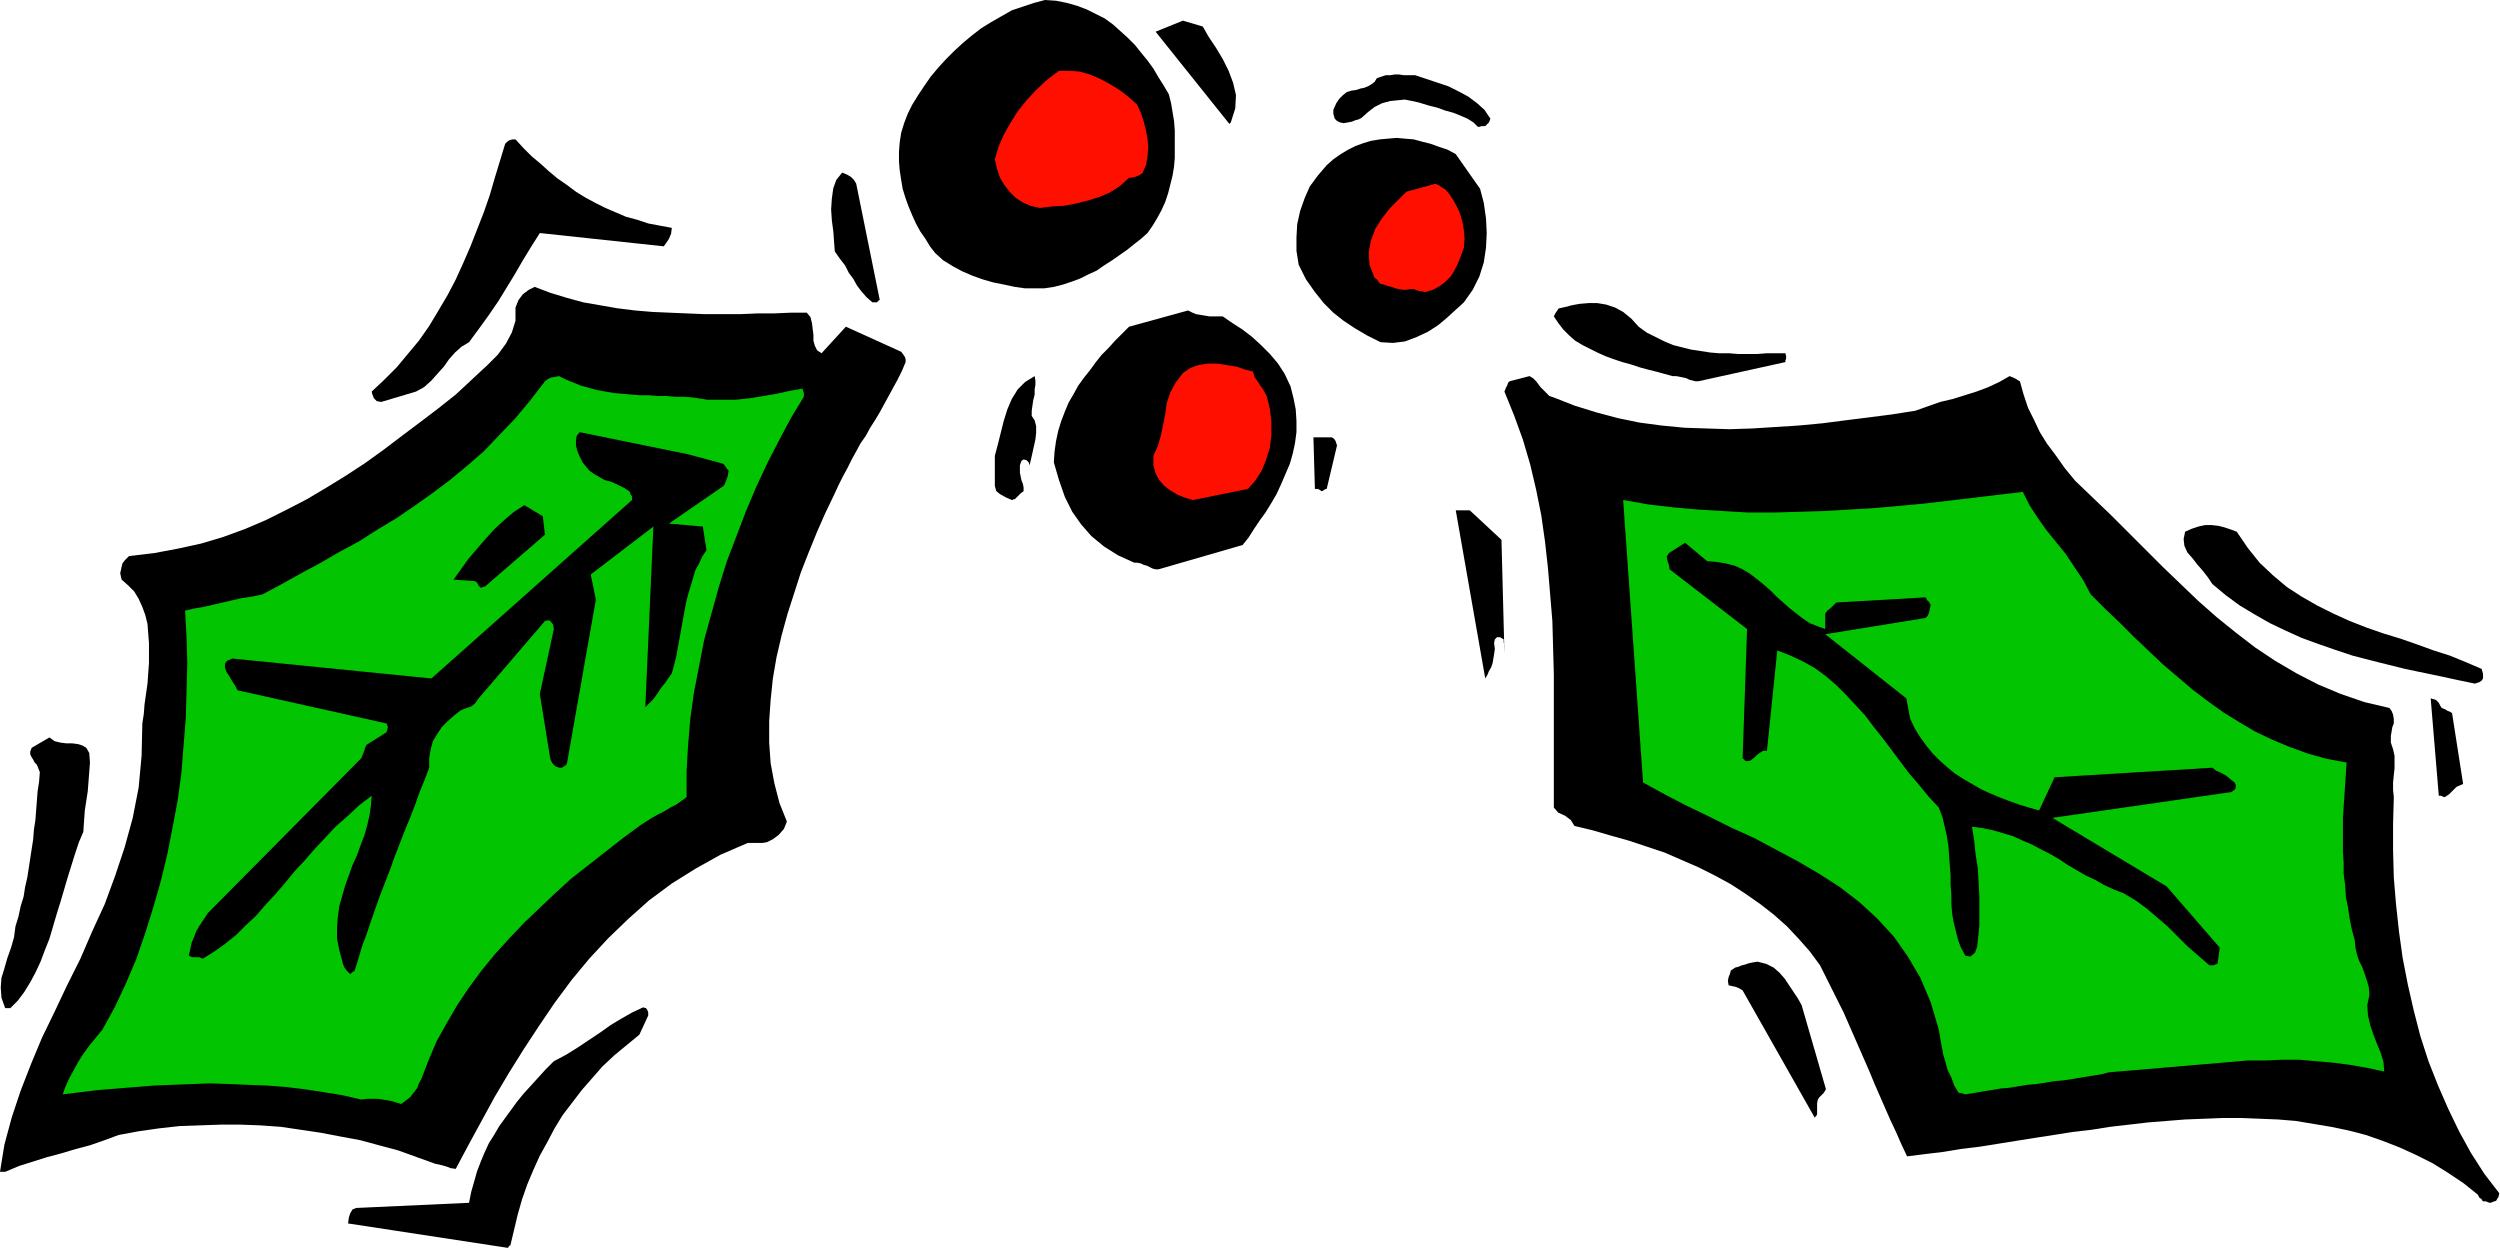
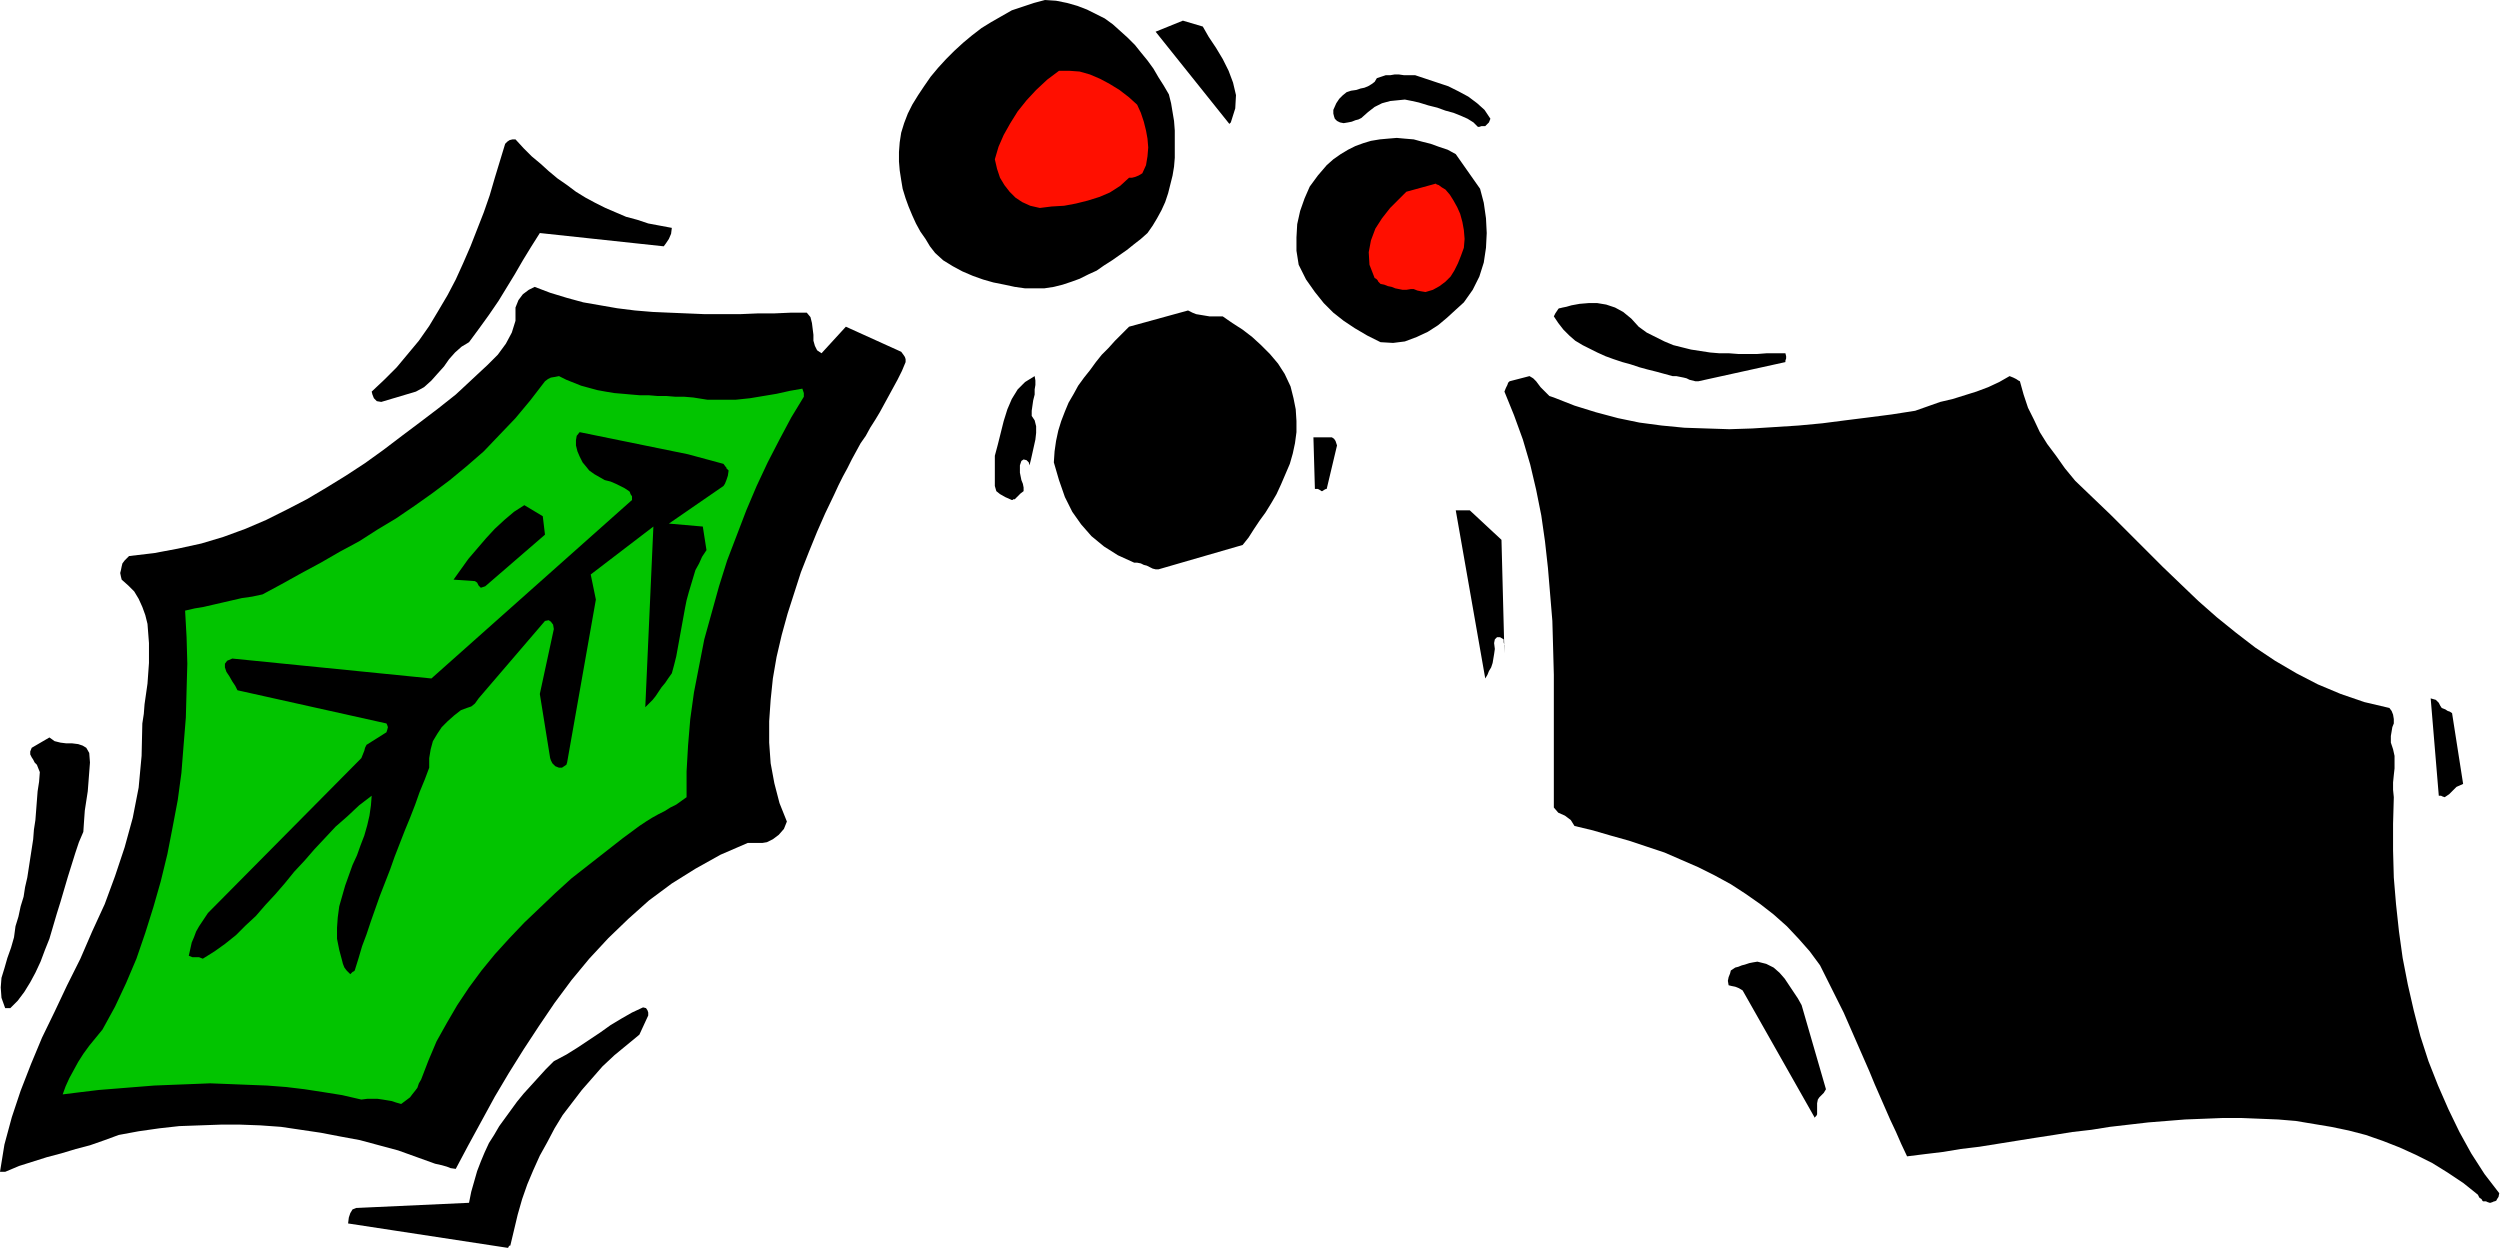
<svg xmlns="http://www.w3.org/2000/svg" xmlns:ns1="http://sodipodi.sourceforge.net/DTD/sodipodi-0.dtd" xmlns:ns2="http://www.inkscape.org/namespaces/inkscape" version="1.0" width="86.106mm" height="43.002mm" id="svg57" ns1:docname="AD003328.WMF">
  <ns1:namedview pagecolor="#ffffff" bordercolor="#666666" borderopacity="1" objecttolerance="10" gridtolerance="10" guidetolerance="10" ns2:pageopacity="0" ns2:pageshadow="2" ns2:window-width="640" ns2:window-height="480" id="namedview59" />
  <defs id="defs3">
    <pattern id="WMFhbasepattern" patternUnits="userSpaceOnUse" width="6" height="6" x="0" y="0" />
  </defs>
  <path style="fill:#000000;fill-rule:evenodd;fill-opacity:1;stroke:none;" d="  M 66.432,162.144   L 66.912,160.128   L 67.392,158.112   L 67.968,156.096   L 68.64,154.176   L 69.408,152.352   L 70.272,150.432   L 71.232,148.704   L 72.192,146.88   L 73.248,145.152   L 74.496,143.52   L 75.744,141.888   L 77.088,140.352   L 78.432,138.816   L 79.968,137.376   L 81.6,136.032   L 83.232,134.688   L 84.384,132.192   L 84.384,131.808   L 84.288,131.52   L 84.096,131.232   L 83.712,131.136   L 82.272,131.808   L 80.928,132.576   L 79.488,133.44   L 78.144,134.4   L 76.704,135.36   L 75.264,136.32   L 73.728,137.28   L 72.096,138.144   L 71.04,139.2   L 70.08,140.256   L 69.12,141.312   L 68.16,142.368   L 67.296,143.424   L 66.528,144.48   L 65.76,145.536   L 64.992,146.592   L 64.32,147.744   L 63.648,148.8   L 63.072,150.048   L 62.592,151.2   L 62.112,152.448   L 61.728,153.792   L 61.344,155.136   L 61.056,156.576   L 46.368,157.248   L 45.888,157.44   L 45.6,157.92   L 45.408,158.496   L 45.312,159.264   L 66.048,162.432   L 66.144,162.432   L 66.24,162.24   L 66.336,162.144   L 66.432,162.144  z " id="path5" />
  <path style="fill:#000000;fill-rule:evenodd;fill-opacity:1;stroke:none;" d="  M 324.096,156.576   L 324.192,156.576   L 324.48,156.48   L 324.672,156.384   L 324.768,156.384   L 324.96,156.288   L 325.056,156.096   L 325.248,155.808   L 325.344,155.328   L 323.424,152.832   L 321.696,150.144   L 320.16,147.36   L 318.72,144.384   L 317.376,141.312   L 316.128,138.144   L 315.072,134.88   L 314.208,131.52   L 313.44,128.16   L 312.768,124.704   L 312.288,121.248   L 311.904,117.696   L 311.616,114.24   L 311.52,110.688   L 311.52,107.232   L 311.616,103.776   L 311.52,102.816   L 311.52,101.856   L 311.616,100.896   L 311.712,100.032   L 311.712,99.264   L 311.712,98.4   L 311.52,97.536   L 311.232,96.672   L 311.232,95.808   L 311.328,95.232   L 311.424,94.656   L 311.616,94.176   L 311.616,93.6   L 311.52,93.024   L 311.328,92.544   L 311.04,92.16   L 307.776,91.392   L 304.704,90.336   L 301.728,89.088   L 298.944,87.648   L 296.16,86.016   L 293.568,84.288   L 291.072,82.368   L 288.576,80.352   L 286.176,78.24   L 283.872,76.032   L 281.472,73.728   L 279.264,71.52   L 276.96,69.216   L 274.752,67.008   L 272.448,64.8   L 270.144,62.592   L 268.8,60.96   L 267.648,59.328   L 266.496,57.792   L 265.536,56.256   L 264.768,54.624   L 264,53.088   L 263.424,51.36   L 262.944,49.632   L 262.752,49.536   L 262.464,49.344   L 262.08,49.152   L 261.6,48.96   L 260.256,49.728   L 258.816,50.4   L 257.28,50.976   L 255.744,51.456   L 254.208,51.936   L 252.576,52.32   L 250.944,52.896   L 249.312,53.472   L 246.24,53.952   L 243.264,54.336   L 240.192,54.72   L 237.216,55.104   L 234.144,55.392   L 231.168,55.584   L 228.096,55.776   L 225.12,55.872   L 222.144,55.776   L 219.264,55.68   L 216.288,55.392   L 213.408,55.008   L 210.624,54.432   L 207.744,53.664   L 204.96,52.8   L 202.272,51.744   L 201.696,51.552   L 201.312,51.168   L 200.928,50.784   L 200.544,50.4   L 200.256,50.016   L 199.968,49.632   L 199.584,49.248   L 199.104,48.96   L 196.512,49.632   L 196.32,49.824   L 196.224,50.112   L 196.032,50.496   L 195.84,50.976   L 197.088,54.048   L 198.24,57.216   L 199.2,60.48   L 199.968,63.744   L 200.64,67.104   L 201.12,70.464   L 201.504,73.92   L 201.792,77.376   L 202.08,80.832   L 202.176,84.288   L 202.272,87.84   L 202.272,91.296   L 202.272,94.848   L 202.272,98.304   L 202.272,101.76   L 202.272,105.12   L 202.848,105.792   L 203.712,106.176   L 204.48,106.752   L 204.96,107.52   L 207.36,108.096   L 209.664,108.768   L 212.064,109.44   L 214.368,110.208   L 216.672,110.976   L 218.88,111.936   L 221.088,112.896   L 223.2,113.952   L 225.312,115.104   L 227.232,116.352   L 229.152,117.696   L 230.88,119.04   L 232.608,120.576   L 234.144,122.208   L 235.584,123.84   L 236.928,125.664   L 237.696,127.2   L 238.464,128.736   L 239.232,130.272   L 240,131.808   L 240.672,133.344   L 241.344,134.88   L 242.016,136.416   L 242.688,137.952   L 243.36,139.488   L 244.032,141.12   L 244.704,142.656   L 245.376,144.192   L 246.048,145.728   L 246.816,147.36   L 247.488,148.896   L 248.256,150.528   L 250.56,150.24   L 252.96,149.952   L 255.264,149.568   L 257.664,149.28   L 260.064,148.896   L 262.464,148.512   L 264.864,148.128   L 267.36,147.744   L 269.76,147.36   L 272.256,147.072   L 274.656,146.688   L 277.152,146.4   L 279.648,146.112   L 282.048,145.92   L 284.448,145.728   L 286.944,145.632   L 289.344,145.536   L 291.744,145.536   L 294.144,145.632   L 296.544,145.728   L 298.848,145.92   L 301.152,146.304   L 303.456,146.688   L 305.76,147.168   L 307.968,147.744   L 310.176,148.512   L 312.384,149.376   L 314.496,150.336   L 316.608,151.392   L 318.624,152.64   L 320.64,153.984   L 322.56,155.52   L 322.752,155.904   L 323.04,156.096   L 323.136,156.288   L 323.232,156.384   L 323.424,156.384   L 323.616,156.384   L 323.808,156.48   L 324.096,156.576  z " id="path7" />
  <path style="fill:#000000;fill-rule:evenodd;fill-opacity:1;stroke:none;" d="  M 0.672,152.544   L 2.496,151.776   L 4.32,151.2   L 6.144,150.624   L 7.968,150.144   L 9.888,149.568   L 11.712,149.088   L 13.632,148.416   L 15.456,147.744   L 18.048,147.264   L 20.736,146.88   L 23.328,146.592   L 26.016,146.496   L 28.704,146.4   L 31.296,146.4   L 33.888,146.496   L 36.576,146.688   L 39.168,147.072   L 41.76,147.456   L 44.256,147.936   L 46.848,148.416   L 49.344,149.088   L 51.84,149.76   L 54.24,150.624   L 56.64,151.488   L 57.504,151.68   L 58.176,151.872   L 58.656,152.064   L 59.328,152.16   L 60.96,149.088   L 62.688,145.92   L 64.416,142.752   L 66.24,139.68   L 68.16,136.608   L 70.176,133.536   L 72.192,130.56   L 74.4,127.584   L 76.704,124.8   L 79.2,122.112   L 81.792,119.616   L 84.48,117.216   L 87.456,115.008   L 90.528,113.088   L 93.792,111.264   L 97.344,109.728   L 98.112,109.728   L 98.784,109.728   L 99.264,109.728   L 99.84,109.632   L 100.608,109.248   L 101.376,108.672   L 102.048,107.904   L 102.432,106.944   L 101.472,104.544   L 100.8,101.952   L 100.32,99.36   L 100.128,96.672   L 100.128,93.888   L 100.32,91.104   L 100.608,88.32   L 101.088,85.536   L 101.76,82.656   L 102.528,79.872   L 103.392,77.184   L 104.256,74.496   L 105.312,71.808   L 106.368,69.216   L 107.424,66.816   L 108.576,64.416   L 109.152,63.168   L 109.728,62.016   L 110.304,60.96   L 110.88,59.808   L 111.456,58.752   L 112.032,57.696   L 112.704,56.736   L 113.28,55.68   L 113.952,54.624   L 114.528,53.664   L 115.104,52.608   L 115.68,51.552   L 116.256,50.496   L 116.832,49.44   L 117.408,48.288   L 117.888,47.136   L 117.888,46.752   L 117.792,46.464   L 117.6,46.176   L 117.312,45.792   L 110.112,42.528   L 106.944,45.984   L 106.368,45.6   L 106.08,45.024   L 105.888,44.352   L 105.888,43.584   L 105.792,42.816   L 105.696,42.048   L 105.504,41.28   L 105.024,40.704   L 102.912,40.704   L 100.704,40.8   L 98.592,40.8   L 96.288,40.896   L 94.08,40.896   L 91.776,40.896   L 89.472,40.8   L 87.168,40.704   L 84.96,40.608   L 82.656,40.416   L 80.352,40.128   L 78.144,39.744   L 75.936,39.36   L 73.824,38.784   L 71.616,38.112   L 69.6,37.344   L 68.832,37.728   L 68.064,38.304   L 67.488,39.072   L 67.104,40.032   L 67.104,41.76   L 66.624,43.296   L 65.856,44.736   L 64.8,46.176   L 63.456,47.52   L 62.112,48.768   L 60.672,50.112   L 59.328,51.36   L 57.024,53.184   L 54.624,55.008   L 52.32,56.736   L 49.92,58.56   L 47.52,60.288   L 45.024,61.92   L 42.528,63.456   L 39.936,64.992   L 37.344,66.336   L 34.656,67.68   L 31.968,68.832   L 29.088,69.888   L 26.208,70.752   L 23.136,71.424   L 20.064,72   L 16.8,72.384   L 16.512,72.672   L 16.224,72.96   L 15.936,73.344   L 15.84,73.728   L 15.744,74.208   L 15.648,74.592   L 15.744,75.072   L 15.84,75.456   L 16.704,76.224   L 17.472,76.992   L 18.048,77.952   L 18.528,79.008   L 18.912,80.064   L 19.2,81.216   L 19.296,82.464   L 19.392,83.712   L 19.392,85.056   L 19.392,86.304   L 19.296,87.648   L 19.2,88.992   L 19.008,90.336   L 18.816,91.68   L 18.72,92.928   L 18.528,94.176   L 18.432,98.4   L 18.048,102.528   L 17.28,106.464   L 16.224,110.304   L 14.976,114.048   L 13.632,117.696   L 12,121.248   L 10.464,124.8   L 8.736,128.256   L 7.104,131.712   L 5.472,135.072   L 4.032,138.528   L 2.688,141.984   L 1.536,145.44   L 0.576,148.992   L 0,152.544   L 0.096,152.544   L 0.384,152.544   L 0.576,152.544   L 0.672,152.544  z " id="path9" />
  <path style="fill:#000000;fill-rule:evenodd;fill-opacity:1;stroke:none;" d="  M 236.544,144.96   L 236.544,144.576   L 236.544,144.096   L 236.544,143.616   L 236.64,143.136   L 236.832,142.848   L 237.12,142.56   L 237.408,142.272   L 237.696,141.792   L 234.528,130.848   L 234.048,129.984   L 233.472,129.12   L 232.896,128.256   L 232.32,127.392   L 231.648,126.624   L 230.88,125.952   L 229.92,125.472   L 228.768,125.184   L 228.192,125.28   L 227.712,125.376   L 227.136,125.568   L 226.752,125.664   L 226.272,125.856   L 225.888,125.952   L 225.6,126.144   L 225.312,126.336   L 225.216,126.72   L 225.024,127.2   L 224.928,127.68   L 225.024,128.256   L 225.408,128.352   L 225.888,128.448   L 226.368,128.64   L 226.848,128.928   L 236.256,145.536   L 236.256,145.44   L 236.448,145.248   L 236.544,145.056   L 236.544,144.96  z " id="path11" />
  <path style="fill:#02c400;fill-rule:evenodd;fill-opacity:1;stroke:none;" d="  M 52.224,143.712   L 52.608,143.424   L 52.992,143.136   L 53.376,142.848   L 53.664,142.464   L 54.048,141.984   L 54.336,141.6   L 54.528,141.024   L 54.816,140.544   L 55.776,138.048   L 56.832,135.552   L 58.176,133.152   L 59.52,130.848   L 61.056,128.544   L 62.688,126.336   L 64.416,124.224   L 66.336,122.112   L 68.256,120.096   L 70.272,118.176   L 72.288,116.256   L 74.4,114.336   L 76.608,112.608   L 78.816,110.88   L 81.024,109.152   L 83.232,107.52   L 84.096,106.944   L 84.864,106.464   L 85.728,105.984   L 86.496,105.6   L 87.264,105.12   L 88.032,104.736   L 88.704,104.256   L 89.376,103.776   L 89.376,100.416   L 89.568,97.056   L 89.856,93.6   L 90.336,90.144   L 91.008,86.688   L 91.68,83.232   L 92.64,79.776   L 93.6,76.32   L 94.656,72.96   L 95.904,69.696   L 97.152,66.432   L 98.496,63.264   L 99.936,60.192   L 101.472,57.216   L 103.008,54.336   L 104.64,51.648   L 104.64,51.456   L 104.64,51.168   L 104.544,50.88   L 104.448,50.592   L 102.816,50.88   L 101.088,51.264   L 99.36,51.552   L 97.632,51.84   L 95.808,52.032   L 93.984,52.032   L 92.064,52.032   L 90.24,51.744   L 89.088,51.648   L 87.936,51.648   L 86.784,51.552   L 85.632,51.552   L 84.48,51.456   L 83.328,51.456   L 82.176,51.36   L 81.12,51.264   L 79.968,51.168   L 78.816,50.976   L 77.76,50.784   L 76.704,50.496   L 75.648,50.208   L 74.688,49.824   L 73.728,49.44   L 72.768,48.96   L 72.288,49.056   L 71.712,49.152   L 71.328,49.344   L 70.944,49.632   L 69.024,52.128   L 67.104,54.432   L 64.992,56.64   L 62.976,58.752   L 60.768,60.672   L 58.56,62.496   L 56.256,64.224   L 53.952,65.856   L 51.552,67.488   L 49.152,68.928   L 46.752,70.464   L 44.256,71.808   L 41.76,73.248   L 39.264,74.592   L 36.672,76.032   L 34.176,77.376   L 32.832,77.664   L 31.488,77.856   L 30.24,78.144   L 28.992,78.432   L 27.744,78.72   L 26.496,79.008   L 25.344,79.2   L 24.096,79.488   L 24.288,82.944   L 24.384,86.4   L 24.288,89.856   L 24.192,93.408   L 23.904,96.96   L 23.616,100.608   L 23.136,104.16   L 22.464,107.712   L 21.792,111.168   L 20.928,114.72   L 19.968,118.08   L 18.912,121.44   L 17.76,124.8   L 16.416,127.968   L 14.976,131.04   L 13.344,134.016   L 12.48,135.072   L 11.616,136.128   L 10.848,137.184   L 10.176,138.24   L 9.6,139.296   L 9.024,140.352   L 8.544,141.408   L 8.16,142.464   L 10.464,142.176   L 12.864,141.888   L 15.264,141.696   L 17.664,141.504   L 20.064,141.312   L 22.464,141.216   L 24.96,141.12   L 27.36,141.024   L 29.856,141.12   L 32.256,141.216   L 34.752,141.312   L 37.248,141.504   L 39.648,141.792   L 42.144,142.176   L 44.544,142.56   L 47.04,143.136   L 47.808,143.04   L 48.576,143.04   L 49.152,143.04   L 49.824,143.136   L 50.4,143.232   L 50.976,143.328   L 51.552,143.52   L 52.224,143.712  z " id="path13" />
-   <path style="fill:#02c400;fill-rule:evenodd;fill-opacity:1;stroke:none;" d="  M 255.84,142.464   L 256.992,142.272   L 258.144,142.08   L 259.296,141.888   L 260.448,141.696   L 261.6,141.6   L 262.752,141.408   L 263.904,141.216   L 265.056,141.12   L 266.304,140.928   L 267.456,140.736   L 268.608,140.64   L 269.856,140.448   L 271.008,140.256   L 272.16,140.064   L 273.408,139.872   L 274.56,139.584   L 276.864,139.392   L 279.168,139.2   L 281.376,139.008   L 283.68,138.816   L 285.888,138.624   L 288.192,138.432   L 290.4,138.24   L 292.608,138.048   L 294.912,138.048   L 297.12,137.952   L 299.328,137.952   L 301.536,138.144   L 303.744,138.336   L 305.952,138.624   L 308.16,139.008   L 310.368,139.488   L 310.272,138.24   L 309.888,136.992   L 309.408,135.84   L 308.928,134.592   L 308.544,133.44   L 308.256,132.192   L 308.16,130.848   L 308.448,129.504   L 308.352,128.448   L 308.064,127.488   L 307.776,126.624   L 307.488,125.856   L 307.104,125.088   L 306.816,124.224   L 306.624,123.36   L 306.528,122.4   L 306.144,120.96   L 305.856,119.52   L 305.664,118.176   L 305.376,116.736   L 305.28,115.2   L 305.088,113.76   L 305.088,112.32   L 304.992,110.88   L 304.992,109.44   L 304.992,107.904   L 304.992,106.464   L 305.088,105.024   L 305.184,103.584   L 305.28,102.144   L 305.376,100.704   L 305.472,99.264   L 302.88,98.784   L 300.48,98.112   L 298.08,97.248   L 295.776,96.288   L 293.568,95.232   L 291.456,93.984   L 289.44,92.736   L 287.424,91.296   L 285.408,89.76   L 283.488,88.128   L 281.568,86.496   L 279.744,84.768   L 277.824,82.944   L 276,81.12   L 274.08,79.296   L 272.16,77.376   L 271.2,75.552   L 270.048,73.824   L 268.896,72.096   L 267.648,70.56   L 266.4,69.024   L 265.248,67.392   L 264.192,65.76   L 263.328,64.032   L 260.064,64.416   L 256.896,64.8   L 253.632,65.184   L 250.368,65.568   L 247.2,65.856   L 243.936,66.144   L 240.672,66.336   L 237.408,66.528   L 234.144,66.624   L 230.88,66.72   L 227.616,66.72   L 224.352,66.528   L 221.088,66.336   L 217.824,66.048   L 214.56,65.664   L 211.296,65.088   L 213.888,101.856   L 216.672,103.392   L 219.456,104.832   L 222.432,106.272   L 225.312,107.712   L 228.288,109.056   L 231.168,110.592   L 234.048,112.128   L 236.832,113.76   L 239.52,115.488   L 242.016,117.408   L 244.32,119.52   L 246.528,121.92   L 248.352,124.512   L 249.984,127.296   L 251.328,130.464   L 252.384,134.016   L 252.576,135.168   L 252.768,136.224   L 252.96,137.28   L 253.248,138.24   L 253.536,139.296   L 254.016,140.256   L 254.4,141.312   L 254.976,142.272   L 255.168,142.272   L 255.264,142.272   L 255.552,142.368   L 255.84,142.464  z " id="path15" />
  <path style="fill:#000000;fill-rule:evenodd;fill-opacity:1;stroke:none;" d="  M 1.344,131.232   L 2.304,130.272   L 3.168,129.12   L 3.936,127.872   L 4.608,126.624   L 5.28,125.184   L 5.856,123.648   L 6.432,122.208   L 6.912,120.576   L 7.392,118.944   L 7.872,117.408   L 8.352,115.776   L 8.832,114.144   L 9.312,112.608   L 9.792,111.072   L 10.272,109.632   L 10.848,108.288   L 10.944,106.848   L 11.04,105.504   L 11.232,104.256   L 11.424,103.008   L 11.52,101.76   L 11.616,100.512   L 11.712,99.264   L 11.616,98.016   L 11.232,97.344   L 10.752,97.056   L 10.176,96.864   L 9.408,96.768   L 8.64,96.768   L 7.872,96.672   L 7.104,96.48   L 6.432,96   L 4.128,97.344   L 3.936,97.824   L 3.936,98.208   L 4.128,98.592   L 4.32,98.88   L 4.512,99.264   L 4.8,99.552   L 4.992,100.032   L 5.184,100.512   L 5.088,101.76   L 4.896,103.008   L 4.8,104.256   L 4.704,105.504   L 4.608,106.752   L 4.416,108   L 4.32,109.248   L 4.128,110.496   L 3.936,111.744   L 3.744,112.992   L 3.552,114.24   L 3.264,115.488   L 3.072,116.736   L 2.688,117.984   L 2.4,119.328   L 2.016,120.576   L 1.824,122.016   L 1.44,123.36   L 0.96,124.704   L 0.576,126.048   L 0.192,127.296   L 0.096,128.544   L 0.192,129.888   L 0.672,131.232   L 0.768,131.232   L 1.056,131.232   L 1.248,131.232   L 1.344,131.232  z " id="path17" />
  <path style="fill:#000000;fill-rule:evenodd;fill-opacity:1;stroke:none;" d="  M 46.176,126.336   L 46.656,124.8   L 47.136,123.168   L 47.712,121.632   L 48.288,119.904   L 48.864,118.272   L 49.44,116.64   L 50.112,114.912   L 50.784,113.184   L 51.36,111.552   L 52.032,109.824   L 52.704,108.096   L 53.376,106.464   L 54.048,104.736   L 54.624,103.104   L 55.296,101.472   L 55.872,99.936   L 55.872,98.688   L 56.064,97.536   L 56.352,96.48   L 56.928,95.52   L 57.504,94.656   L 58.272,93.888   L 59.136,93.12   L 60,92.448   L 60.768,92.16   L 61.344,91.968   L 61.824,91.584   L 62.304,90.912   L 70.944,80.832   L 71.424,80.736   L 71.712,80.928   L 72,81.312   L 72.096,81.888   L 70.272,90.336   L 71.616,98.688   L 71.712,98.976   L 71.904,99.36   L 72.288,99.744   L 72.768,99.936   L 73.152,99.936   L 73.44,99.744   L 73.728,99.552   L 73.824,99.264   L 77.568,78.048   L 76.896,74.784   L 85.056,68.544   L 84,92.064   L 84.48,91.584   L 84.96,91.104   L 85.344,90.624   L 85.728,90.048   L 86.112,89.472   L 86.592,88.896   L 86.976,88.32   L 87.456,87.648   L 87.744,86.592   L 88.032,85.44   L 88.224,84.384   L 88.416,83.328   L 88.608,82.272   L 88.8,81.216   L 88.992,80.16   L 89.184,79.104   L 89.376,78.144   L 89.664,77.088   L 89.952,76.128   L 90.24,75.168   L 90.528,74.208   L 91.008,73.344   L 91.392,72.48   L 91.968,71.616   L 91.488,68.544   L 87.072,68.16   L 94.176,63.264   L 94.368,62.976   L 94.56,62.496   L 94.752,61.92   L 94.848,61.248   L 94.56,60.96   L 94.56,60.864   L 94.464,60.768   L 94.176,60.384   L 89.568,59.136   L 75.456,56.256   L 75.072,56.736   L 74.976,57.312   L 74.976,57.984   L 75.168,58.752   L 75.456,59.424   L 75.84,60.192   L 76.32,60.768   L 76.704,61.248   L 77.376,61.728   L 78.048,62.112   L 78.72,62.496   L 79.488,62.688   L 80.16,62.976   L 80.736,63.264   L 81.312,63.552   L 81.888,63.936   L 81.984,64.032   L 82.08,64.32   L 82.272,64.608   L 82.272,65.088   L 56.16,88.32   L 30.24,85.728   L 29.568,86.016   L 29.28,86.4   L 29.28,86.88   L 29.472,87.456   L 29.856,88.032   L 30.24,88.704   L 30.624,89.28   L 30.912,89.856   L 50.304,94.176   L 50.4,94.368   L 50.496,94.656   L 50.4,95.04   L 50.304,95.328   L 47.712,96.96   L 47.52,97.344   L 47.424,97.728   L 47.232,98.208   L 47.04,98.688   L 27.072,118.848   L 26.688,119.424   L 26.304,120   L 25.92,120.576   L 25.536,121.248   L 25.248,122.016   L 24.96,122.688   L 24.768,123.552   L 24.576,124.416   L 25.056,124.608   L 25.44,124.608   L 25.92,124.608   L 26.4,124.8   L 27.936,123.84   L 29.28,122.88   L 30.72,121.728   L 31.968,120.48   L 33.312,119.232   L 34.56,117.792   L 35.808,116.448   L 37.056,115.008   L 38.304,113.472   L 39.648,112.032   L 40.896,110.592   L 42.336,109.056   L 43.68,107.616   L 45.216,106.272   L 46.752,104.832   L 48.384,103.584   L 48.288,104.832   L 48.096,106.176   L 47.808,107.424   L 47.424,108.768   L 46.944,110.016   L 46.464,111.36   L 45.888,112.608   L 45.408,113.952   L 44.928,115.296   L 44.544,116.64   L 44.16,117.984   L 43.968,119.424   L 43.872,120.768   L 43.872,122.208   L 44.16,123.648   L 44.544,125.088   L 44.64,125.472   L 44.832,125.952   L 45.12,126.336   L 45.6,126.816   L 45.696,126.72   L 45.888,126.528   L 46.08,126.432   L 46.176,126.336  z " id="path19" />
  <path style="fill:#000000;fill-rule:evenodd;fill-opacity:1;stroke:none;" d="  M 288,125.664   L 288.096,125.664   L 288.384,125.568   L 288.576,125.472   L 288.672,125.472   L 288.96,123.36   L 282.048,115.392   L 267.168,106.464   L 290.496,103.104   L 290.976,102.72   L 291.072,102.24   L 290.88,101.856   L 290.4,101.472   L 289.824,100.992   L 289.152,100.608   L 288.48,100.32   L 288,99.936   L 267.456,101.184   L 265.44,105.504   L 264.096,105.12   L 262.848,104.736   L 261.504,104.256   L 260.256,103.776   L 259.104,103.296   L 257.856,102.72   L 256.704,102.048   L 255.552,101.376   L 254.496,100.704   L 253.44,99.84   L 252.48,98.976   L 251.616,98.112   L 250.752,97.056   L 249.984,96   L 249.216,94.752   L 248.64,93.504   L 248.16,90.912   L 237.6,82.56   L 250.656,80.448   L 250.944,80.16   L 251.136,79.68   L 251.232,79.2   L 251.328,78.72   L 251.136,78.432   L 251.136,78.336   L 250.944,78.24   L 250.656,77.76   L 239.04,78.432   L 238.752,78.72   L 238.368,79.104   L 237.888,79.488   L 237.6,79.872   L 237.6,80.352   L 237.6,80.736   L 237.6,81.216   L 237.6,81.888   L 236.544,81.504   L 235.584,81.12   L 234.72,80.544   L 233.856,79.872   L 232.992,79.2   L 232.128,78.432   L 231.264,77.664   L 230.496,76.896   L 229.632,76.128   L 228.672,75.36   L 227.808,74.688   L 226.848,74.112   L 225.792,73.632   L 224.64,73.344   L 223.488,73.152   L 222.24,73.056   L 219.36,70.656   L 217.248,72   L 216.96,72.48   L 217.056,72.96   L 217.248,73.536   L 217.344,74.112   L 227.424,81.888   L 226.848,98.688   L 227.232,99.072   L 227.616,99.072   L 227.904,98.976   L 228.288,98.688   L 228.672,98.304   L 229.056,98.016   L 229.536,97.728   L 230.016,97.728   L 231.36,84.672   L 233.088,85.344   L 234.72,86.112   L 236.256,86.976   L 237.696,88.032   L 239.04,89.184   L 240.288,90.432   L 241.536,91.776   L 242.784,93.12   L 243.936,94.656   L 245.088,96.096   L 246.24,97.632   L 247.392,99.168   L 248.544,100.704   L 249.792,102.144   L 251.04,103.68   L 252.384,105.12   L 252.864,106.368   L 253.152,107.616   L 253.44,108.864   L 253.632,110.112   L 253.728,111.456   L 253.824,112.704   L 253.92,113.952   L 253.92,115.2   L 254.016,116.352   L 254.016,117.6   L 254.112,118.848   L 254.304,120   L 254.592,121.152   L 254.88,122.304   L 255.264,123.36   L 255.84,124.416   L 256.512,124.512   L 257.088,124.032   L 257.376,123.264   L 257.472,122.4   L 257.664,120.48   L 257.664,118.656   L 257.664,116.736   L 257.568,114.912   L 257.472,113.088   L 257.184,111.264   L 256.992,109.44   L 256.704,107.616   L 258.144,107.808   L 259.488,108.096   L 260.832,108.48   L 262.08,108.864   L 263.328,109.44   L 264.48,109.92   L 265.728,110.592   L 266.88,111.168   L 268.032,111.84   L 269.184,112.608   L 270.336,113.28   L 271.488,113.952   L 272.736,114.528   L 273.888,115.2   L 275.136,115.776   L 276.384,116.256   L 278.016,117.216   L 279.456,118.272   L 280.8,119.424   L 282.144,120.576   L 283.392,121.824   L 284.736,123.168   L 286.176,124.416   L 287.616,125.664   L 287.712,125.664   L 287.808,125.664   L 287.904,125.664   L 288,125.664  z " id="path21" />
  <path style="fill:#000000;fill-rule:evenodd;fill-opacity:1;stroke:none;" d="  M 318.24,103.776   L 318.816,103.392   L 319.296,102.912   L 319.776,102.432   L 320.64,102.048   L 319.2,92.832   L 318.912,92.64   L 318.624,92.544   L 318.336,92.352   L 317.856,92.16   L 317.664,91.872   L 317.472,91.488   L 317.088,91.104   L 316.416,90.912   L 317.472,103.584   L 317.568,103.584   L 317.76,103.584   L 317.952,103.68   L 318.24,103.776  z " id="path23" />
  <path style="fill:#000000;fill-rule:evenodd;fill-opacity:1;stroke:none;" d="  M 193.344,88.32   L 193.632,87.84   L 193.824,87.36   L 194.112,86.88   L 194.304,86.304   L 194.4,85.728   L 194.496,85.152   L 194.592,84.48   L 194.496,83.712   L 194.592,83.232   L 194.88,82.944   L 195.264,82.944   L 195.744,83.232   L 195.744,83.616   L 195.84,84   L 195.84,84.48   L 195.84,85.056   L 195.456,70.272   L 191.328,66.432   L 190.944,66.432   L 190.56,66.432   L 190.08,66.432   L 189.504,66.432   L 193.344,88.32  z " id="path25" />
-   <path style="fill:#000000;fill-rule:evenodd;fill-opacity:1;stroke:none;" d="  M 322.176,88.992   L 322.464,88.896   L 322.752,88.8   L 323.04,88.608   L 323.232,88.32   L 323.232,88.128   L 323.232,87.744   L 323.136,87.36   L 323.04,87.072   L 321.024,86.208   L 318.912,85.344   L 316.8,84.672   L 314.688,83.904   L 312.48,83.136   L 310.272,82.464   L 308.064,81.696   L 305.856,80.832   L 303.744,79.872   L 301.632,78.816   L 299.616,77.664   L 297.696,76.416   L 295.872,74.88   L 294.144,73.248   L 292.608,71.328   L 291.168,69.216   L 290.4,68.928   L 289.536,68.64   L 288.768,68.448   L 287.904,68.352   L 287.04,68.352   L 286.176,68.544   L 285.312,68.832   L 284.448,69.216   L 284.256,70.176   L 284.352,71.04   L 284.736,71.904   L 285.408,72.672   L 286.08,73.536   L 286.752,74.304   L 287.424,75.168   L 288,76.032   L 289.728,77.472   L 291.552,78.816   L 293.472,79.968   L 295.488,81.12   L 297.504,82.08   L 299.616,83.04   L 301.728,83.808   L 303.936,84.576   L 306.24,85.344   L 308.448,85.92   L 310.752,86.496   L 313.056,87.072   L 315.36,87.552   L 317.664,88.032   L 319.872,88.512   L 322.176,88.992  z " id="path27" />
  <path style="fill:#000000;fill-rule:evenodd;fill-opacity:1;stroke:none;" d="  M 63.168,76.32   L 70.944,69.6   L 70.656,67.2   L 68.256,65.76   L 66.912,66.624   L 65.664,67.68   L 64.416,68.832   L 63.264,70.08   L 62.112,71.424   L 60.96,72.768   L 60,74.112   L 59.04,75.456   L 61.824,75.648   L 62.112,75.84   L 62.304,76.224   L 62.592,76.512   L 63.168,76.32  z " id="path29" />
  <path style="fill:#000000;fill-rule:evenodd;fill-opacity:1;stroke:none;" d="  M 150.816,74.112   L 161.76,70.944   L 162.528,69.984   L 163.2,68.928   L 163.968,67.776   L 164.736,66.72   L 165.504,65.472   L 166.176,64.32   L 166.752,63.072   L 167.328,61.728   L 167.904,60.384   L 168.288,59.04   L 168.576,57.696   L 168.768,56.256   L 168.768,54.816   L 168.672,53.28   L 168.384,51.84   L 168,50.304   L 167.232,48.672   L 166.368,47.328   L 165.312,46.08   L 164.16,44.928   L 163.008,43.872   L 161.76,42.912   L 160.416,42.048   L 159.168,41.184   L 158.592,41.184   L 158.016,41.184   L 157.44,41.184   L 156.864,41.088   L 156.288,40.992   L 155.712,40.896   L 155.232,40.704   L 154.656,40.416   L 146.976,42.528   L 146.112,43.392   L 145.152,44.352   L 144.288,45.312   L 143.424,46.176   L 142.656,47.136   L 141.888,48.192   L 141.12,49.152   L 140.352,50.208   L 139.776,51.264   L 139.104,52.416   L 138.624,53.568   L 138.144,54.816   L 137.76,56.064   L 137.472,57.408   L 137.28,58.752   L 137.184,60.192   L 137.856,62.496   L 138.624,64.704   L 139.584,66.624   L 140.736,68.256   L 142.08,69.792   L 143.712,71.136   L 145.536,72.288   L 147.648,73.248   L 148.032,73.248   L 148.512,73.344   L 148.896,73.536   L 149.28,73.632   L 149.664,73.824   L 150.048,74.016   L 150.432,74.112   L 150.816,74.112  z " id="path31" />
  <path style="fill:#000000;fill-rule:evenodd;fill-opacity:1;stroke:none;" d="  M 132.096,64.992   L 132.288,64.8   L 132.576,64.512   L 132.864,64.224   L 133.248,63.936   L 133.248,63.456   L 133.152,62.976   L 132.96,62.496   L 132.864,62.016   L 132.768,61.536   L 132.768,61.056   L 132.768,60.576   L 132.96,60   L 133.248,59.808   L 133.632,59.904   L 133.92,60.192   L 134.016,60.576   L 134.208,59.808   L 134.4,58.944   L 134.592,58.08   L 134.784,57.216   L 134.88,56.352   L 134.88,55.488   L 134.688,54.72   L 134.304,54.144   L 134.304,53.472   L 134.4,52.8   L 134.496,52.128   L 134.688,51.36   L 134.688,50.688   L 134.784,50.112   L 134.784,49.536   L 134.688,48.96   L 133.44,49.728   L 132.48,50.688   L 131.712,51.936   L 131.136,53.28   L 130.656,54.816   L 130.272,56.352   L 129.888,57.888   L 129.504,59.328   L 129.504,59.904   L 129.504,60.384   L 129.504,60.96   L 129.504,61.44   L 129.504,61.92   L 129.504,62.4   L 129.504,62.784   L 129.504,63.264   L 129.696,63.936   L 130.176,64.32   L 130.848,64.704   L 131.712,65.088   L 131.808,65.088   L 131.904,64.992   L 132,64.992   L 132.096,64.992  z " id="path33" />
-   <path style="fill:#ff0f00;fill-rule:evenodd;fill-opacity:1;stroke:none;" d="  M 155.328,65.088   L 162.432,63.648   L 163.392,62.592   L 164.256,61.248   L 164.832,59.808   L 165.312,58.272   L 165.504,56.64   L 165.504,54.912   L 165.312,53.28   L 164.928,51.648   L 164.64,51.072   L 164.352,50.592   L 164.064,50.208   L 163.776,49.728   L 163.488,49.344   L 163.296,49.056   L 163.2,48.672   L 163.104,48.384   L 162.048,48.096   L 160.896,47.712   L 159.648,47.52   L 158.4,47.328   L 157.248,47.328   L 156,47.52   L 154.944,47.904   L 153.984,48.576   L 153.024,49.824   L 152.352,51.072   L 151.872,52.512   L 151.68,53.952   L 151.392,55.392   L 151.104,56.736   L 150.72,58.08   L 150.144,59.328   L 150.144,60.576   L 150.432,61.632   L 150.912,62.496   L 151.584,63.264   L 152.352,63.84   L 153.312,64.416   L 154.272,64.8   L 155.328,65.088  z " id="path35" />
  <path style="fill:#000000;fill-rule:evenodd;fill-opacity:1;stroke:none;" d="  M 172.032,63.936   L 172.128,63.936   L 172.416,63.744   L 172.608,63.648   L 172.704,63.648   L 174.048,57.984   L 173.952,57.696   L 173.856,57.408   L 173.664,57.12   L 173.376,56.928   L 170.976,56.928   L 171.168,63.648   L 171.36,63.648   L 171.552,63.648   L 171.744,63.744   L 172.032,63.936  z " id="path37" />
  <path style="fill:#000000;fill-rule:evenodd;fill-opacity:1;stroke:none;" d="  M 49.632,52.32   L 54.144,50.976   L 55.2,50.4   L 56.16,49.536   L 56.928,48.672   L 57.792,47.712   L 58.464,46.752   L 59.232,45.888   L 60.096,45.12   L 61.056,44.544   L 62.4,42.72   L 63.648,40.992   L 64.896,39.168   L 65.952,37.44   L 67.008,35.712   L 68.064,33.888   L 69.12,32.16   L 70.272,30.336   L 86.4,32.064   L 86.688,31.68   L 87.072,31.104   L 87.36,30.432   L 87.456,29.664   L 85.92,29.376   L 84.384,29.088   L 82.944,28.608   L 81.504,28.224   L 80.16,27.648   L 78.816,27.072   L 77.472,26.4   L 76.224,25.728   L 74.976,24.96   L 73.824,24.096   L 72.576,23.232   L 71.424,22.272   L 70.368,21.312   L 69.216,20.352   L 68.16,19.296   L 67.104,18.144   L 66.72,18.144   L 66.336,18.24   L 66.048,18.432   L 65.76,18.72   L 65.088,20.928   L 64.416,23.136   L 63.744,25.44   L 62.976,27.648   L 62.112,29.856   L 61.248,32.064   L 60.288,34.272   L 59.328,36.384   L 58.272,38.4   L 57.024,40.512   L 55.872,42.432   L 54.528,44.352   L 53.088,46.08   L 51.648,47.808   L 50.016,49.44   L 48.384,50.976   L 48.48,51.36   L 48.672,51.84   L 49.056,52.224   L 49.632,52.32  z " id="path39" />
  <path style="fill:#000000;fill-rule:evenodd;fill-opacity:1;stroke:none;" d="  M 221.088,49.632   L 232.416,47.136   L 232.416,46.944   L 232.512,46.656   L 232.512,46.368   L 232.416,45.984   L 231.168,45.984   L 230.016,45.984   L 228.768,46.08   L 227.52,46.08   L 226.272,46.08   L 225.024,45.984   L 223.776,45.984   L 222.624,45.888   L 221.376,45.696   L 220.128,45.504   L 218.976,45.216   L 217.824,44.928   L 216.672,44.448   L 215.52,43.872   L 214.368,43.296   L 213.312,42.528   L 212.352,41.472   L 211.296,40.608   L 210.24,40.032   L 209.088,39.648   L 207.936,39.456   L 206.784,39.456   L 205.632,39.552   L 204.576,39.744   L 203.904,39.936   L 203.424,40.032   L 203.04,40.128   L 202.944,40.128   L 202.848,40.224   L 202.656,40.512   L 202.464,40.8   L 202.272,41.184   L 202.848,42.048   L 203.52,42.912   L 204.288,43.68   L 205.056,44.352   L 206.016,44.928   L 206.976,45.408   L 207.936,45.888   L 208.992,46.368   L 210.048,46.752   L 211.2,47.136   L 212.256,47.424   L 213.408,47.808   L 214.464,48.096   L 215.616,48.384   L 216.672,48.672   L 217.728,48.96   L 218.208,48.96   L 218.688,49.056   L 219.168,49.152   L 219.552,49.248   L 219.936,49.44   L 220.32,49.536   L 220.704,49.632   L 221.088,49.632  z " id="path41" />
  <path style="fill:#000000;fill-rule:evenodd;fill-opacity:1;stroke:none;" d="  M 179.712,44.544   L 181.344,44.64   L 182.88,44.448   L 184.416,43.872   L 185.856,43.2   L 187.2,42.336   L 188.352,41.376   L 189.504,40.32   L 190.56,39.36   L 191.712,37.728   L 192.576,36   L 193.152,34.176   L 193.44,32.256   L 193.536,30.336   L 193.44,28.416   L 193.152,26.4   L 192.672,24.576   L 189.504,20.064   L 188.448,19.488   L 187.296,19.104   L 186.24,18.72   L 185.088,18.432   L 184.032,18.144   L 182.88,18.048   L 181.824,17.952   L 180.672,18.048   L 179.616,18.144   L 178.464,18.336   L 177.504,18.624   L 176.448,19.008   L 175.488,19.488   L 174.528,20.064   L 173.568,20.736   L 172.704,21.504   L 171.552,22.848   L 170.496,24.288   L 169.824,25.824   L 169.248,27.456   L 168.864,29.184   L 168.768,30.912   L 168.768,32.64   L 169.056,34.464   L 170.016,36.384   L 171.168,38.016   L 172.32,39.456   L 173.568,40.704   L 174.912,41.76   L 176.352,42.72   L 177.984,43.68   L 179.712,44.544  z " id="path43" />
-   <path style="fill:#000000;fill-rule:evenodd;fill-opacity:1;stroke:none;" d="  M 114.048,39.36   L 114.144,39.36   L 114.336,39.168   L 114.432,39.072   L 114.528,39.072   L 111.456,23.904   L 111.168,23.424   L 110.784,23.04   L 110.304,22.752   L 109.632,22.464   L 108.864,23.424   L 108.48,24.48   L 108.288,25.824   L 108.192,27.264   L 108.288,28.704   L 108.48,30.144   L 108.576,31.488   L 108.672,32.736   L 109.344,33.696   L 110.016,34.56   L 110.496,35.52   L 111.072,36.288   L 111.552,37.152   L 112.128,37.92   L 112.8,38.688   L 113.568,39.36   L 113.664,39.36   L 113.856,39.36   L 113.952,39.36   L 114.048,39.36  z " id="path45" />
  <path style="fill:#ff0f00;fill-rule:evenodd;fill-opacity:1;stroke:none;" d="  M 183.648,37.632   L 184.032,37.632   L 184.512,37.824   L 184.992,37.92   L 185.568,38.016   L 186.528,37.728   L 187.392,37.248   L 188.16,36.672   L 188.832,36   L 189.312,35.232   L 189.792,34.272   L 190.176,33.312   L 190.56,32.256   L 190.656,31.104   L 190.56,29.952   L 190.368,28.896   L 190.08,27.84   L 189.696,26.976   L 189.216,26.112   L 188.736,25.344   L 188.16,24.672   L 187.68,24.384   L 187.296,24.096   L 187.008,24   L 186.912,23.904   L 183.072,24.96   L 182.016,26.016   L 180.96,27.072   L 179.904,28.416   L 179.04,29.76   L 178.464,31.296   L 178.176,32.832   L 178.272,34.464   L 178.944,36.192   L 179.136,36.288   L 179.328,36.48   L 179.424,36.672   L 179.712,36.96   L 180.192,37.056   L 180.672,37.248   L 181.152,37.344   L 181.632,37.536   L 182.112,37.632   L 182.592,37.728   L 183.072,37.728   L 183.648,37.632  z " id="path47" />
  <path style="fill:#000000;fill-rule:evenodd;fill-opacity:1;stroke:none;" d="  M 132.096,37.344   L 133.44,37.536   L 134.688,37.536   L 135.936,37.536   L 137.184,37.344   L 138.336,37.056   L 139.488,36.672   L 140.544,36.288   L 141.696,35.712   L 142.752,35.232   L 143.712,34.56   L 144.768,33.888   L 145.728,33.216   L 146.688,32.544   L 147.648,31.776   L 148.512,31.104   L 149.376,30.336   L 150.048,29.376   L 150.624,28.416   L 151.2,27.36   L 151.68,26.304   L 152.064,25.152   L 152.352,24   L 152.64,22.848   L 152.832,21.696   L 152.928,20.544   L 152.928,19.296   L 152.928,18.144   L 152.928,16.992   L 152.832,15.744   L 152.64,14.592   L 152.448,13.44   L 152.16,12.288   L 151.488,11.136   L 150.816,10.08   L 150.144,8.928   L 149.376,7.872   L 148.512,6.816   L 147.744,5.856   L 146.784,4.896   L 145.824,4.032   L 144.864,3.168   L 143.808,2.4   L 142.656,1.824   L 141.504,1.248   L 140.256,0.768   L 138.912,0.384   L 137.472,0.096   L 136.032,0   L 134.592,0.384   L 133.152,0.864   L 131.712,1.344   L 130.368,2.112   L 129.024,2.88   L 127.776,3.648   L 126.528,4.608   L 125.376,5.568   L 124.224,6.624   L 123.168,7.68   L 122.112,8.832   L 121.152,9.984   L 120.288,11.232   L 119.52,12.384   L 118.752,13.632   L 118.176,14.784   L 117.696,16.032   L 117.312,17.28   L 117.12,18.528   L 117.024,19.776   L 117.024,21.024   L 117.12,22.176   L 117.312,23.424   L 117.504,24.576   L 117.888,25.824   L 118.272,26.88   L 118.752,28.032   L 119.232,29.088   L 119.808,30.144   L 120.48,31.104   L 121.056,32.064   L 121.728,32.928   L 122.784,33.888   L 124.032,34.656   L 125.28,35.328   L 126.624,35.904   L 127.968,36.384   L 129.312,36.768   L 130.752,37.056   L 132.096,37.344  z " id="path49" />
  <path style="fill:#ff0f00;fill-rule:evenodd;fill-opacity:1;stroke:none;" d="  M 135.36,27.072   L 136.896,26.88   L 138.528,26.784   L 140.064,26.496   L 141.6,26.112   L 143.136,25.632   L 144.48,25.056   L 145.824,24.192   L 146.976,23.136   L 147.36,23.136   L 147.744,23.04   L 148.224,22.848   L 148.704,22.56   L 149.184,21.504   L 149.376,20.352   L 149.472,19.2   L 149.376,18.048   L 149.184,16.992   L 148.896,15.84   L 148.512,14.688   L 148.032,13.632   L 146.976,12.672   L 145.728,11.712   L 144.48,10.944   L 143.232,10.272   L 141.888,9.696   L 140.544,9.312   L 139.2,9.216   L 137.856,9.216   L 136.32,10.368   L 134.88,11.712   L 133.632,13.056   L 132.48,14.496   L 131.52,16.032   L 130.656,17.568   L 129.984,19.104   L 129.504,20.736   L 129.792,21.984   L 130.176,23.136   L 130.752,24.096   L 131.424,24.96   L 132.192,25.728   L 133.056,26.304   L 134.112,26.784   L 135.36,27.072  z " id="path51" />
  <path style="fill:#000000;fill-rule:evenodd;fill-opacity:1;stroke:none;" d="  M 193.344,16.416   L 193.44,16.32   L 193.536,16.224   L 193.824,15.936   L 194.016,15.456   L 193.248,14.304   L 192.288,13.44   L 191.136,12.576   L 189.888,11.904   L 188.544,11.232   L 187.104,10.752   L 185.664,10.272   L 184.224,9.792   L 183.456,9.792   L 182.784,9.792   L 182.112,9.696   L 181.536,9.696   L 180.96,9.792   L 180.384,9.792   L 179.808,9.984   L 179.232,10.176   L 178.944,10.656   L 178.56,10.944   L 178.08,11.232   L 177.6,11.424   L 177.12,11.52   L 176.544,11.712   L 175.872,11.808   L 175.296,12   L 174.816,12.384   L 174.336,12.864   L 173.952,13.44   L 173.568,14.304   L 173.568,14.496   L 173.568,14.784   L 173.664,15.168   L 173.76,15.456   L 174.048,15.744   L 174.432,15.936   L 174.912,16.032   L 175.488,15.936   L 175.968,15.84   L 176.448,15.648   L 176.832,15.552   L 177.216,15.36   L 178.08,14.592   L 178.944,13.92   L 179.904,13.44   L 180.96,13.152   L 181.92,13.056   L 182.88,12.96   L 183.84,13.152   L 184.704,13.344   L 185.952,13.728   L 187.104,14.016   L 188.16,14.4   L 189.216,14.688   L 190.176,15.072   L 191.04,15.456   L 191.808,15.936   L 192.384,16.512   L 192.576,16.512   L 192.864,16.416   L 193.152,16.416   L 193.344,16.416  z " id="path53" />
  <path style="fill:#000000;fill-rule:evenodd;fill-opacity:1;stroke:none;" d="  M 160.224,15.936   L 160.8,14.112   L 160.896,12.384   L 160.512,10.752   L 159.936,9.216   L 159.168,7.68   L 158.304,6.24   L 157.344,4.8   L 156.576,3.456   L 153.984,2.688   L 150.432,4.128   L 160.032,16.128   L 160.032,16.128   L 160.128,16.032   L 160.224,15.936   L 160.224,15.936  z " id="path55" />
</svg>